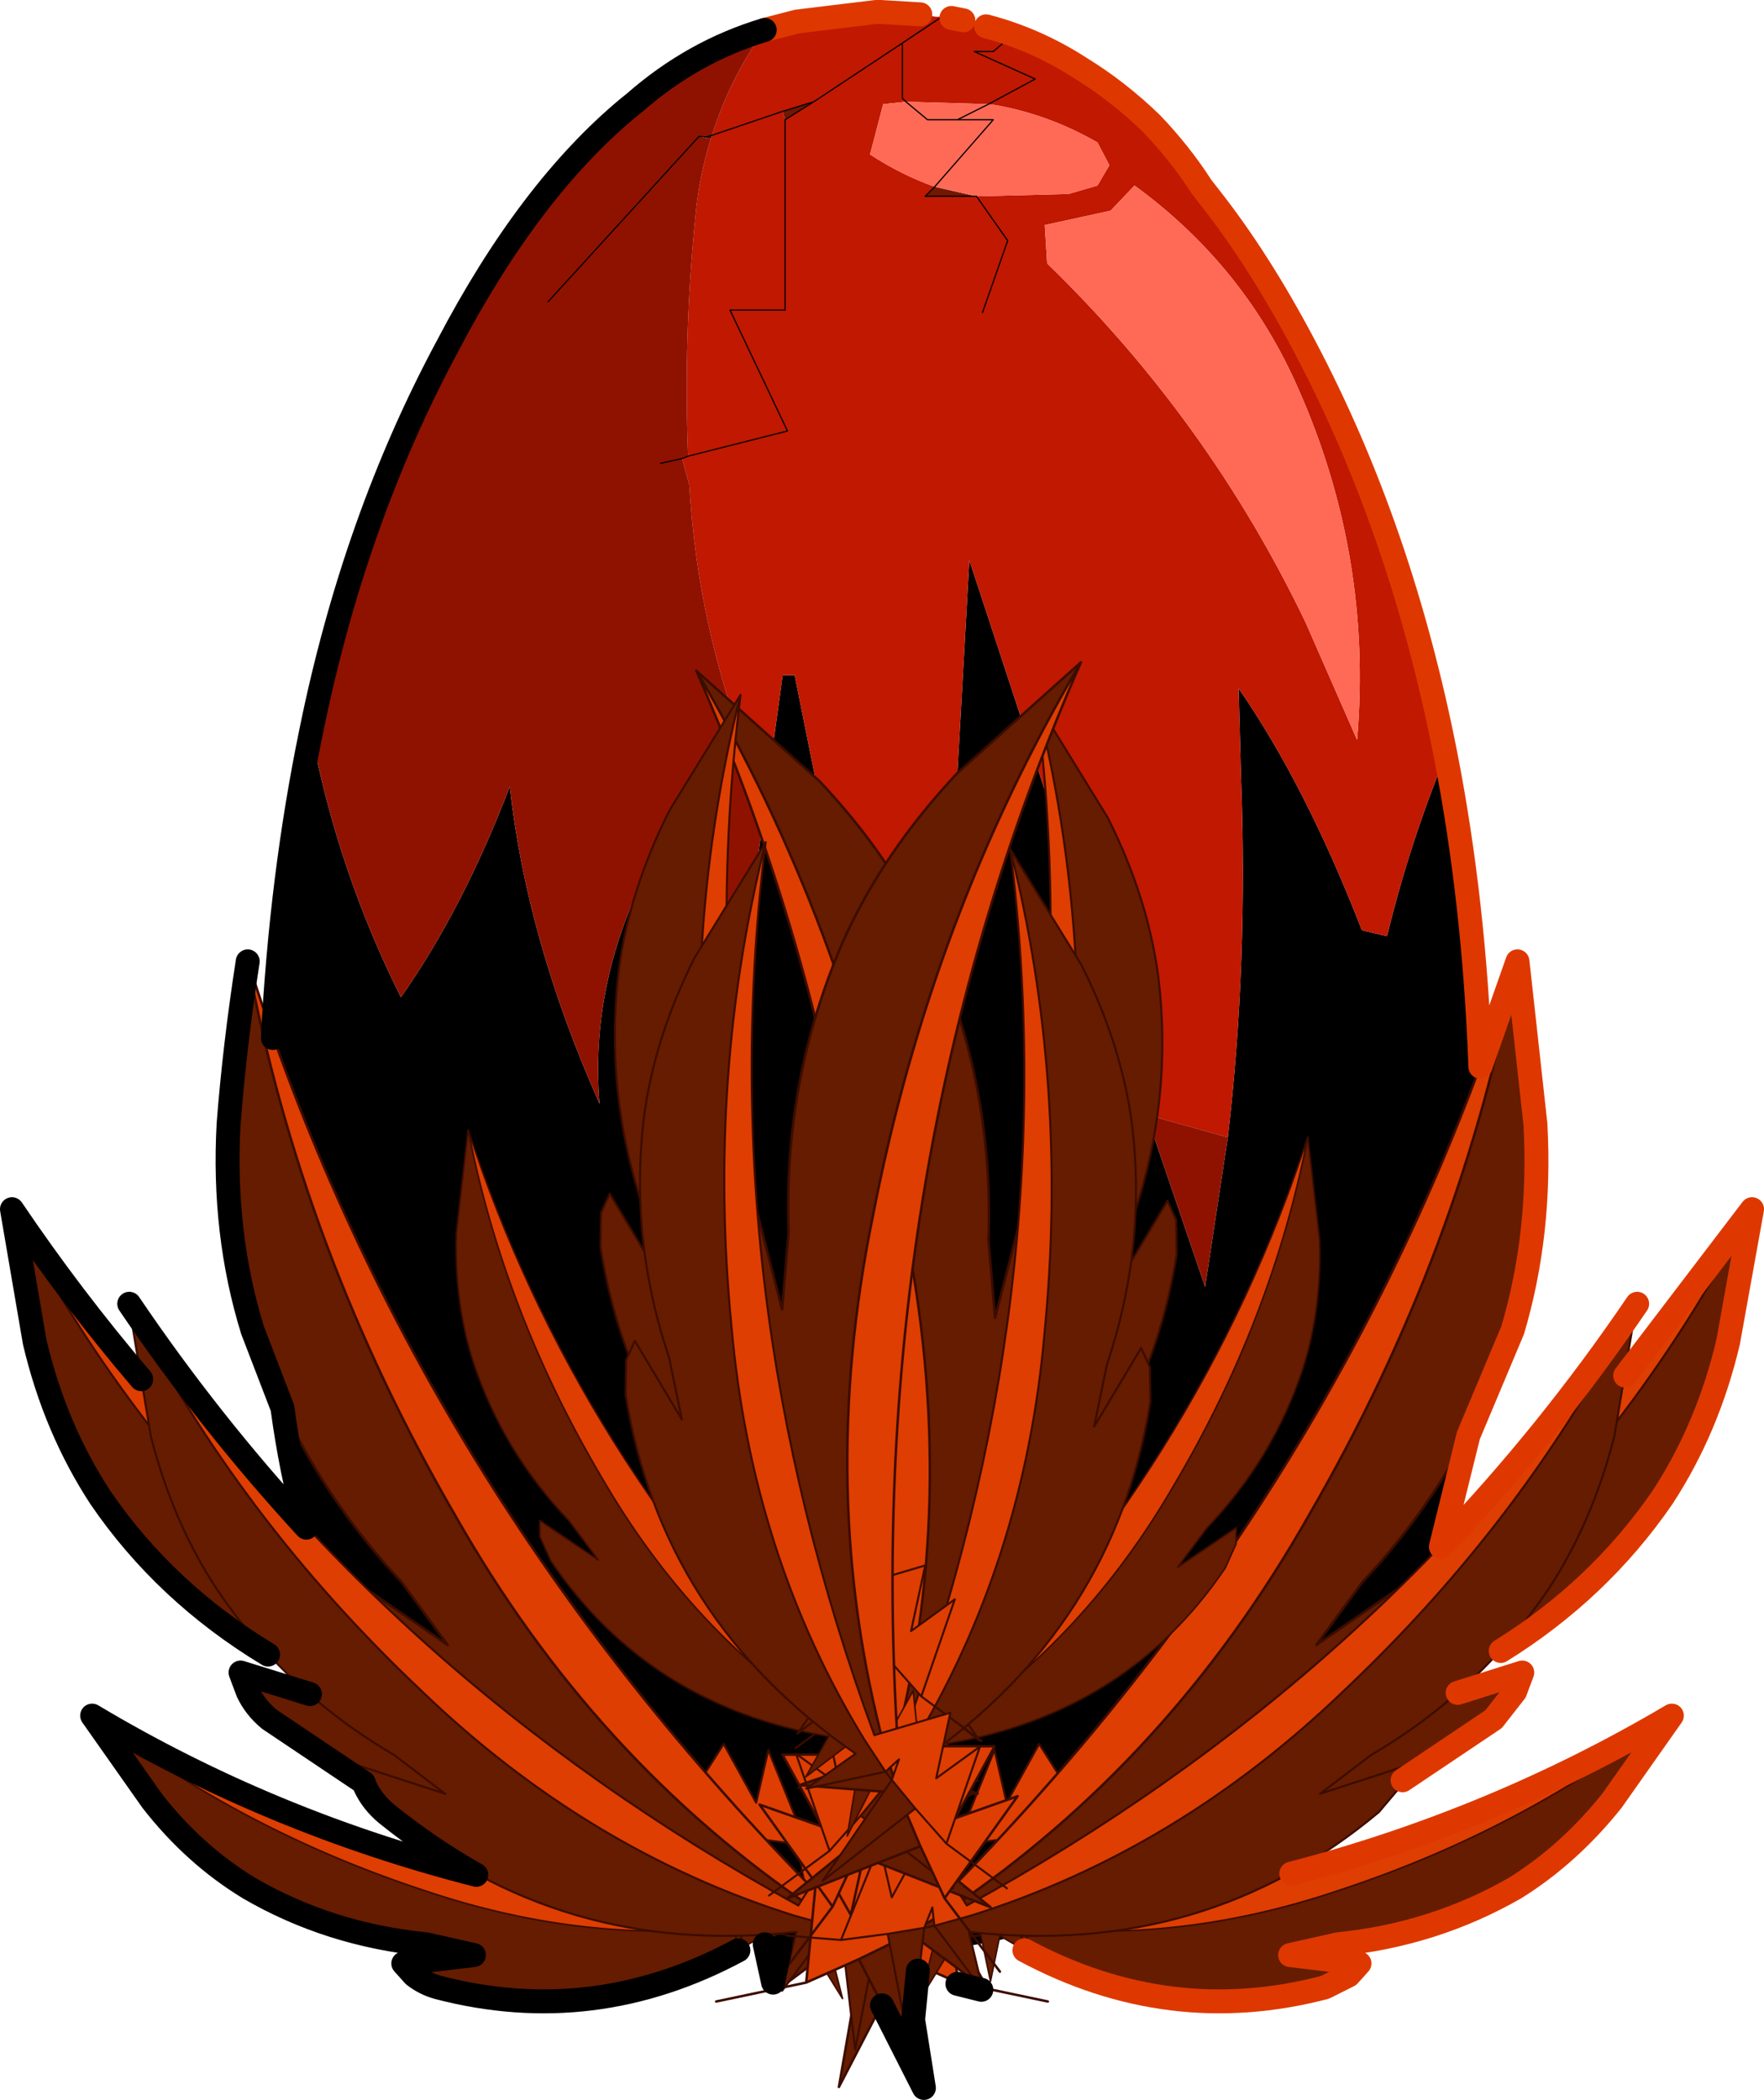
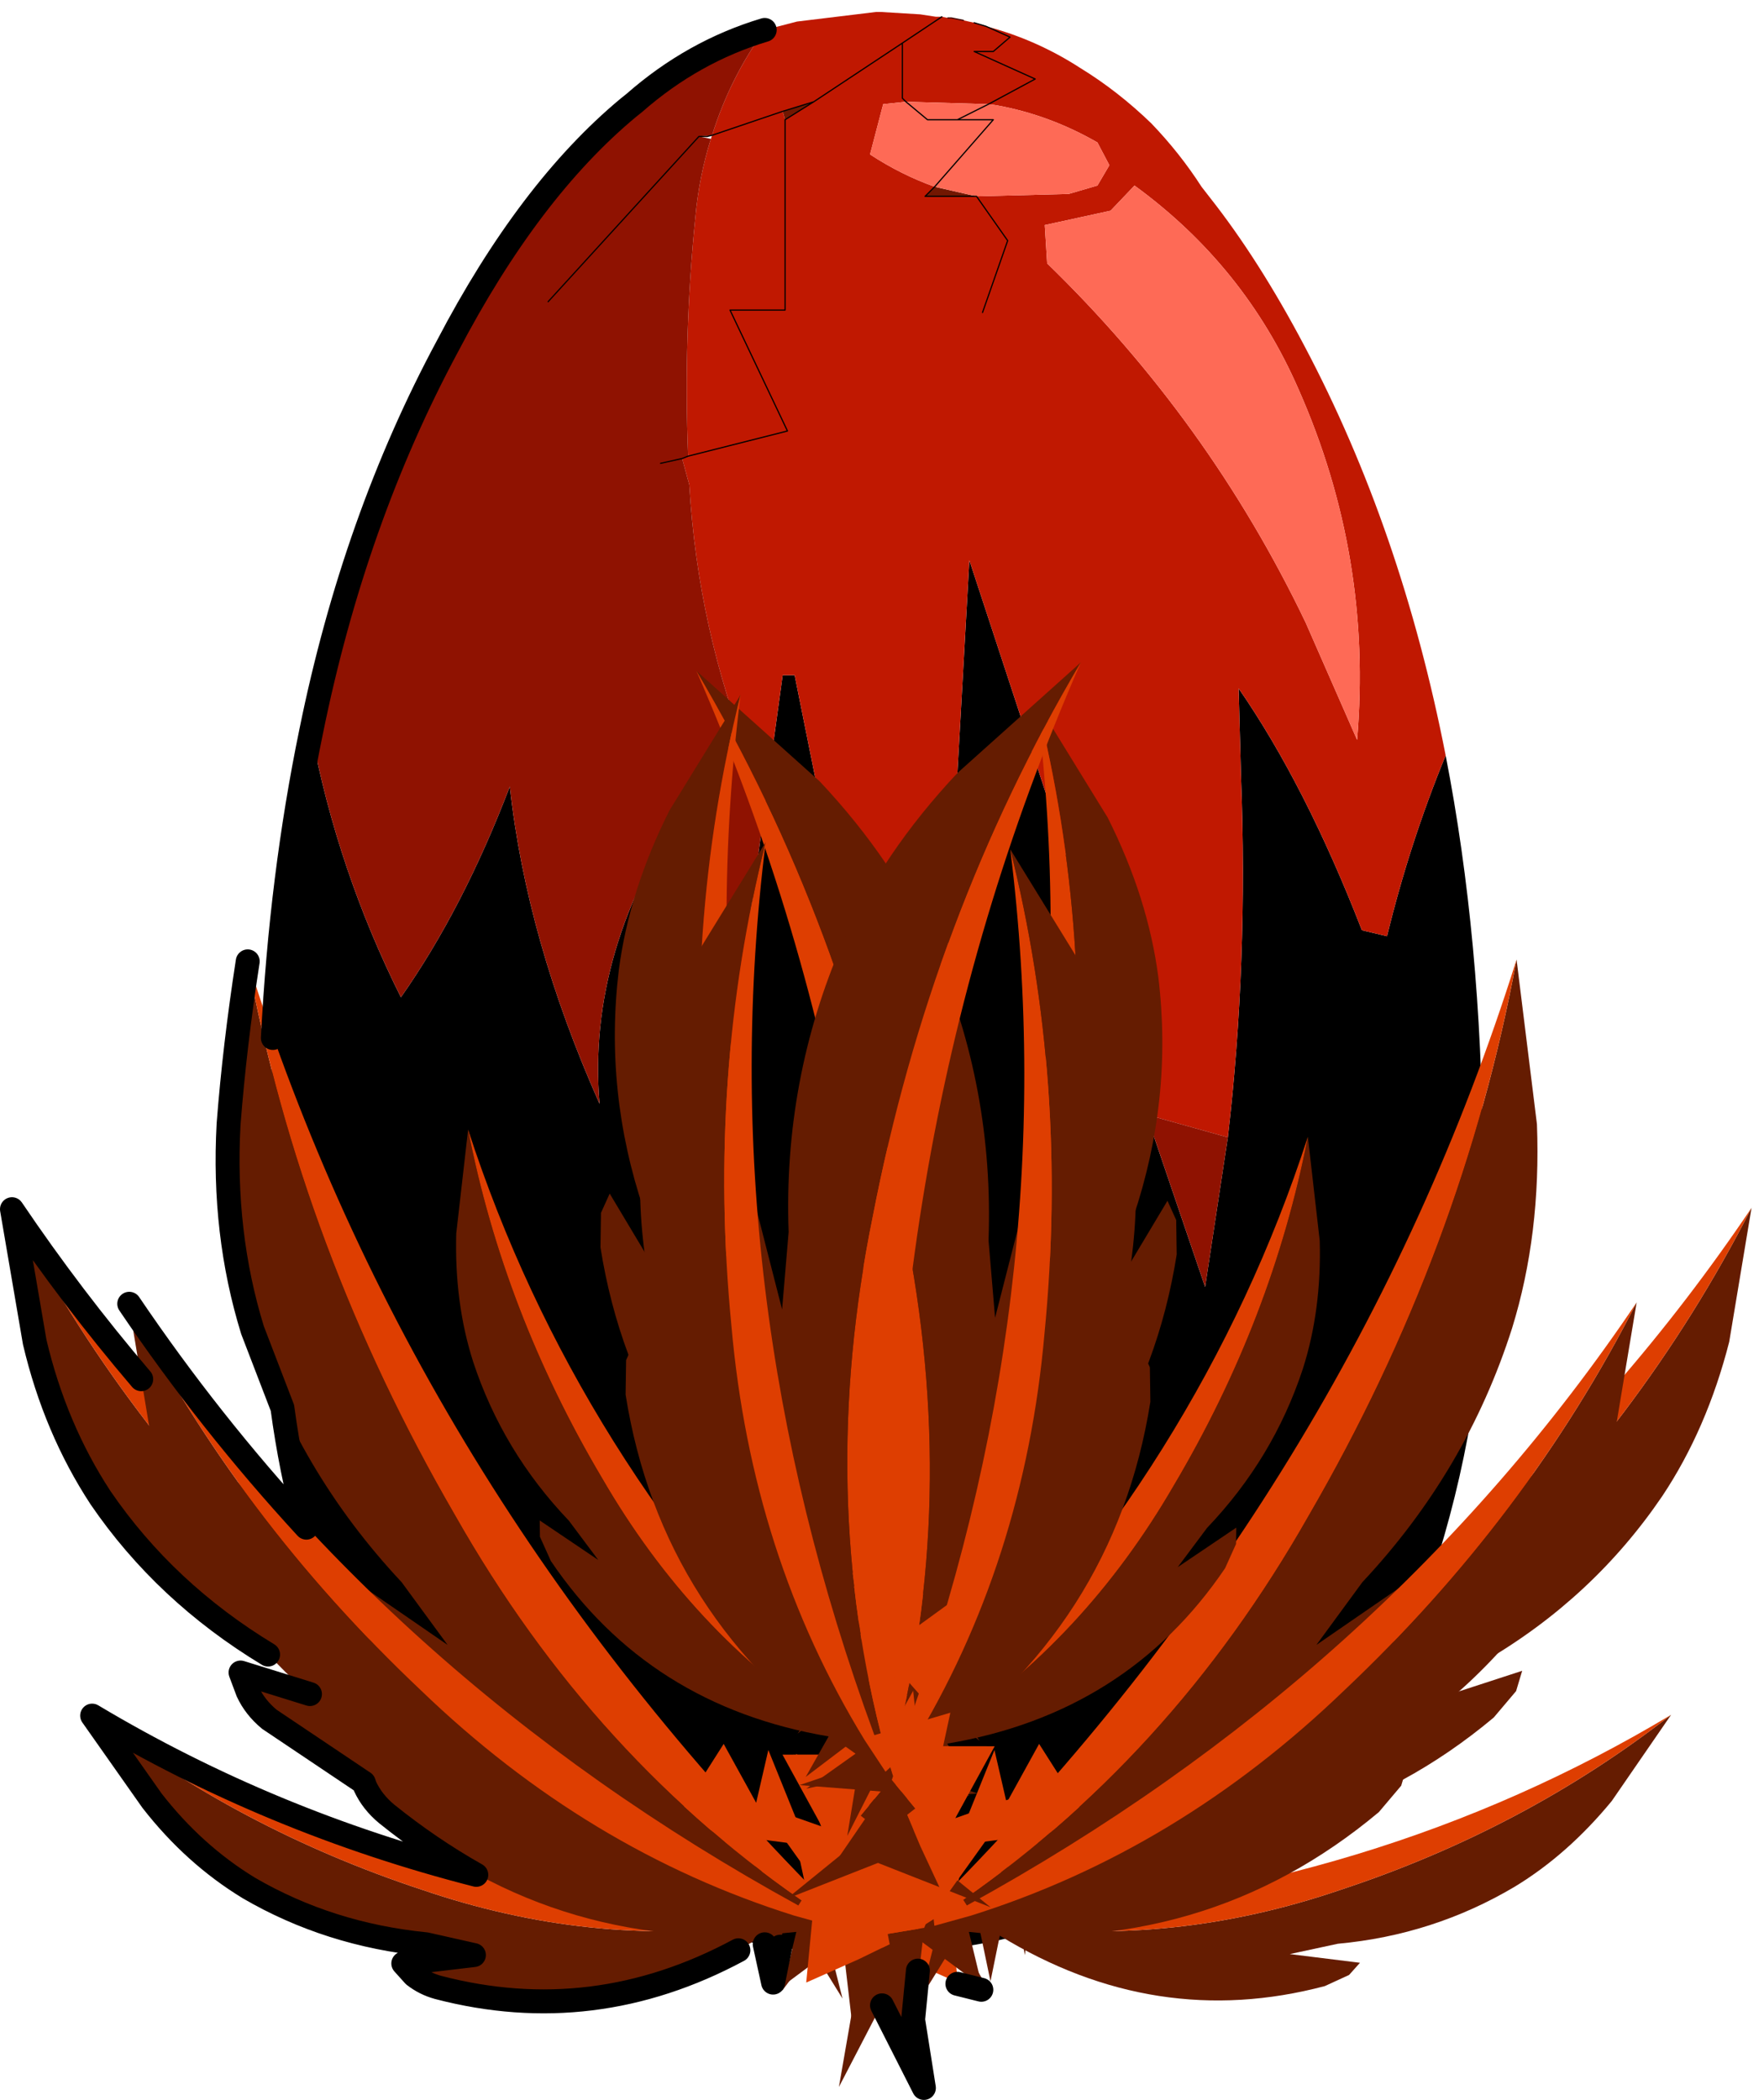
<svg xmlns="http://www.w3.org/2000/svg" xmlns:xlink="http://www.w3.org/1999/xlink" version="1.1" viewBox="0 0 73.7 87.7">
  <g transform="translate(-238.15 -153)">
    <use transform="translate(249.45,153.5)" width="50.65" height="81.1" xlink:href="#d" />
    <use transform="matrix(-1.183 .554 -.554 -1.183 277.55 234.5)" width="21.45" height="18.4" xlink:href="#a" />
    <use transform="matrix(-1.696,0,0,-1.696,275,234.65)" width="21.45" height="18.4" xlink:href="#a" />
    <use transform="matrix(-1.986 -.589 .589 -1.986 280.25 242.25)" width="21.45" height="18.4" xlink:href="#a" />
    <use transform="matrix(-1.696,0,0,-1.696,279.9,238.6)" width="21.45" height="18.4" xlink:href="#a" />
    <use transform="matrix(1.183 .554 .554 -1.183 272.4 234.5)" width="21.45" height="18.4" xlink:href="#a" />
    <use transform="matrix(1.696,0,0,-1.696,274.95,234.65)" width="21.45" height="18.4" xlink:href="#a" />
    <use transform="matrix(1.986 -.589 -.589 -1.986 269.75 242.25)" width="21.45" height="18.4" xlink:href="#a" />
    <use transform="matrix(1.696,0,0,-1.696,270.15,238.6)" width="21.45" height="18.4" xlink:href="#a" />
    <use transform="matrix(1.254 -.359 -.359 -1.254 272.5 231.25)" width="21.45" height="18.4" xlink:href="#a" />
    <use transform="matrix(1.276,-1.112,-1.112,-1.276,274.55,229.65)" width="21.45" height="18.4" xlink:href="#a" />
    <use transform="matrix(1.108,-1.746,-1.746,-1.108,275.6,238.85)" width="21.45" height="18.4" xlink:href="#a" />
    <use transform="matrix(1.276,-1.112,-1.112,-1.276,273.45,235.8)" width="21.45" height="18.4" xlink:href="#a" />
    <use transform="matrix(-1.254 -.359 .359 -1.254 278 230.95)" width="21.45" height="18.4" xlink:href="#a" />
    <use transform="matrix(-1.276,-1.112,1.112,-1.276,276,229.35)" width="21.45" height="18.4" xlink:href="#a" />
    <use transform="matrix(-1.108,-1.746,1.746,-1.108,274.95,238.5)" width="21.45" height="18.4" xlink:href="#a" />
    <use transform="matrix(-1.276,-1.112,1.112,-1.276,277.05,235.5)" width="21.45" height="18.4" xlink:href="#a" />
    <use transform="translate(238.15,153)" width="73.7" height="87.7" xlink:href="#b" />
  </g>
  <defs>
    <g id="d" transform="translate(-249.45,-153.5)">
      <path d="m298.55 184.55q1.5 7.7 1.55 16.65l-0.05 1.55-0.05 1.95q0.1 3.45-0.25 6.65-0.5 3.35-1.5 6.6-0.9 2.6-2.6 5.05l-3.75 4.35q-7.25 7.2-17.4 7.25-10.2-0.05-17.45-7.25l-2.5-2.95q-2.15-3-3.25-6.45-0.95-2.95-1.35-6.25-0.4-3.6-0.45-7.4l-0.05-3v-0.1q0-9.5 1.7-17.65 1.1 5.8 3.75 11.1 2.6-3.7 4.55-8.8 0.7 6.4 3.75 13.25-0.55-6.45 3.75-12.7-0.3 6.7 1.35 13.85l1.85-13.95 0.7-5.1h0.5l2 9.95 1.5 7.3 1.4-4.4 0.55-1.6q-0.1 0.7 0.1 2.15l0.5 3 0.05 0.15 1.2-21.35 5.7 17.35q0.05-2.75 0.4-5.55l0.1 3.7-0.15 2.9-0.35 1.35h0.55l1.15 3.4 2.45 7.2 0.95-6.25q0.85-7.3 0.55-15.05l-0.1-3.7q2.8 4.05 5.15 10.1l1.05 0.25q0.95-3.9 2.45-7.55" fill-rule="evenodd" />
      <path d="m277.2 160.8 1.75 0.4h-2.15l0.4-0.4m-6.35-3.15 1.3-0.4-1.2 0.75-0.1-0.35" fill="#721701" fill-rule="evenodd" />
-       <path d="m267.35 158.7h0.35l0.2-0.05-0.05 0.15-0.5-0.1" fill="#4f0a00" fill-rule="evenodd" />
      <path d="m279.35 154.1q2.1 0.55 3.95 1.75 1.55 0.95 2.95 2.3 1.2 1.25 2.1 2.65l0.35 0.45q2.05 2.6 3.95 6.2 4.05 7.65 5.9 17.1-1.5 3.65-2.45 7.55l-1.05-0.25q-2.35-6.05-5.15-10.1l0.1 3.7q0.3 7.75-0.55 15.05l-3.4-0.95-1.15-3.4h-0.55l0.35-1.35 0.15-2.9-0.1-3.7q-0.35 2.8-0.4 5.55l-5.7-17.35-1.2 21.35-0.05-0.15-0.5-3q-0.2-1.45-0.1-2.15l-0.55 1.6-2.9-2.9-2-9.95h-0.5l-0.7 5.1-0.65-1.5q-2.2-5.55-2.55-11.55l-0.3-1.1 0.25-0.1 4.15-1.05-2.4-5.05h2.3v-7.95 7.95h-2.3l2.4 5.05-4.15 1.05q-0.2-5 0.3-9.95 0.15-1.7 0.65-3.3l0.05-0.15q0.75-2.4 2.2-4.4l1.35-0.35 3.3-0.4h0.2l1.65 0.1 0.65 0.1h0.25l0.25 0.05h0.15l0.5 0.1 0.45 0.1 0.5 0.15 1 0.45-0.7 0.6h-0.8l2.55 1.15-1.95 1.05 1.95-1.05-2.55-1.15h0.8l0.7-0.6-1-0.45m-0.4 7.1 3.85-0.1 1.2-0.35 0.5-0.85-0.5-0.95q-2-1.15-4.2-1.55l-0.35-0.05-3.45-0.1-0.15-0.15v-2.3l1.65-1.1-1.65 1.1v2.3l0.15 0.15-0.95 0.1-0.55 2.1q1.3 0.85 2.7 1.35l-0.4 0.4h2.15l1.3 1.85-1.05 3 1.05-3-1.3-1.85m2.95 2.8q6.75 6.55 10.8 15l2.15 4.9q0.65-7.65-2.45-14.65-2.25-5.15-6.85-8.5l-1 1.05-2.75 0.6 0.1 1.6m-10.95-6 1.2-0.75-1.3 0.4 0.1 0.35m-0.1-0.35-2.95 1 2.95-1m1.3-0.4 3.7-2.45-3.7 2.45" fill="#c01801" fill-rule="evenodd" />
      <path d="m279.45 157.35 0.35 0.05q2.2 0.4 4.2 1.55l0.5 0.95-0.5 0.85-1.2 0.35-3.85 0.1-1.75-0.4q-1.4-0.5-2.7-1.35l0.55-2.1 0.95-0.1 3.45 0.1-1.3 0.65h1.5l-2.45 2.8 2.45-2.8h-1.5l1.3-0.65m-1.3 0.65h-1.25l-0.9-0.75 0.9 0.75h1.25m3.75 6-0.1-1.6 2.75-0.6 1-1.05q4.6 3.35 6.85 8.5 3.1 7 2.45 14.65l-2.15-4.9q-4.05-8.45-10.8-15" fill="#fe6a56" fill-rule="evenodd" />
      <path d="m267.9 158.65-0.2 0.05h-0.35l0.55-0.05" fill="#b41701" fill-rule="evenodd" />
      <path d="m251.15 183.55q1.8-8.85 5.7-16.1 3.4-6.5 7.55-9.95l0.25-0.2q2.45-2.15 5.45-3.05-1.45 2-2.2 4.4l-0.55 0.05 0.5 0.1q-0.5 1.6-0.65 3.3-0.5 4.95-0.3 9.95l-0.25 0.1 0.3 1.1q0.35 6 2.55 11.55l0.65 1.5-1.85 13.95q-1.65-7.15-1.35-13.85-4.3 6.25-3.75 12.7-3.05-6.85-3.75-13.25-1.95 5.1-4.55 8.8-2.65-5.3-3.75-11.1m25.1 10.5-1.4 4.4-1.5-7.3 2.9 2.9m9.8 5.5 3.4 0.95-0.95 6.25-2.45-7.2m-25-33.95 6.3-6.9-6.3 6.9m4.7 6.75 0.9-0.2-0.9 0.2" fill="#8f1201" fill-rule="evenodd" />
-       <path d="m264.4 157.5 0.25-0.2q2.45-2.15 5.45-3.05l1.35-0.35 3.3-0.4h0.2l1.65 0.1" fill="none" stroke="#ffe6df" stroke-linecap="round" stroke-linejoin="round" stroke-width=".05" />
      <path d="m277.75 153.75h0.15l0.5 0.1" fill="none" stroke="#420700" stroke-linecap="round" stroke-linejoin="round" stroke-width=".05" />
      <path d="m278.85 153.95 0.5 0.15 1 0.45-0.7 0.6h-0.8l2.55 1.15-1.95 1.05-1.3 0.65h1.5l-2.45 2.8m1.75 0.4 1.3 1.85-1.05 3m-1.7-12.35-1.65 1.1v2.3l0.15 0.15 0.9 0.75h1.25m0.8 3.2h-2.15l0.4-0.4m-6.25-2.8 1.2-0.75-1.3 0.4m0.1 0.35v7.95h-2.3l2.4 5.05-4.15 1.05-0.25 0.1-0.9 0.2m2.15-13.7 2.95-1m-3.5 1.05h0.35l0.2-0.05m-0.55 0.05-6.3 6.9m14.8-10.8-3.7 2.45" fill="none" stroke="#000" stroke-linecap="round" stroke-linejoin="round" stroke-width=".05" />
    </g>
    <g id="a">
      <use width="21.45" height="18.4" xlink:href="#c" />
    </g>
    <g id="c">
      <path d="m4.15 3.05 1.2-1.6-0.35 1.45q5.8-0.65 10.1 2.95l0.55 0.65 0.15 0.5-2.15-0.7 1.25 0.95q2.65 1.55 4.35 4.05 1.1 1.65 1.65 3.8l0.55 3.3q-2.7-5.3-7.2-9.55-4.1-3.95-9.2-5.55l-0.9-0.25m-1.15-0.2 0.55-2.85 0.35 3-0.9-0.15" fill="#651c01" fill-rule="evenodd" />
      <path d="M 21.45,18.4 Q 15.25,9.2 4.95,3.55 L 3.9,5.2 3.1,3.75 2.8,5.05 1.85,2.7 3,2.85 3.9,3 4.1,3.5 4.15,3.05 5.05,3.3 q 5.1,1.6 9.2,5.55 4.5,4.25 7.2,9.55" fill="#de3e01" fill-rule="evenodd" />
-       <path d="M 4.15,3.05 5.35,1.45 5,2.9 Q 10.8,2.25 15.1,5.85 L 15.65,6.5 15.8,7 13.65,6.3 14.9,7.25 q 2.65,1.55 4.35,4.05 1.1,1.65 1.65,3.8 l 0.55,3.3 Q 15.25,9.2 4.95,3.55 L 3.9,5.2 3.1,3.75 2.8,5.05 1.85,2.7 0,2.85 m 3,0 L 3.55,0 3.9,3 4.15,3.05 5.05,3.3 q 5.1,1.6 9.2,5.55 4.5,4.25 7.2,9.55 M 3.9,3 3,2.85 1.85,2.7 M 4.15,3.05 4.1,3.5 3.9,3" fill="none" stroke="#3c0c00" stroke-linecap="round" stroke-linejoin="round" stroke-width=".05" />
    </g>
    <g id="b" transform="translate(-238.15,-153)">
-       <path d="m270.1 154.25 1.35-0.35 3.3-0.4h0.2l1.65 0.1m1.3 0.15 0.5 0.1m0.95 0.25q2.1 0.55 3.95 1.75 1.55 0.95 2.95 2.3 1.2 1.25 2.1 2.65l0.35 0.45q2.05 2.6 3.95 6.2 4.05 7.65 5.9 17.1 1.2 6.15 1.45 13l1.55-4.4 0.75 6.8q0.25 4.55-0.95 8.6l-1.85 4.4-1.15 4.65q4.5-4.7 8.2-10.15m-5.7 14.5q4.1-2.55 6.75-6.4 1.9-2.9 2.75-6.5l1-5.55-5.3 6.95m-9.3 16.9 3.8-2.55 0.9-1.15 0.3-0.8-2.7 0.85m-18.1 10.75q6.05 3.25 12.55 1.55l1-0.5 0.45-0.5-2.9-0.35 2-0.45q4-0.4 7.4-2.35 2.25-1.4 4.05-3.65l2.5-3.55q-7.45 4.4-15.9 6.6" fill="none" stroke="#de3800" stroke-linecap="round" stroke-linejoin="round" />
      <path d="m278.15 235.85 1 0.25m-4.15 0.65 1.75 3.45-0.45-2.85 0.2-2.05m-32.95-27.85q3.35 4.95 7.4 9.35-0.65-2.4-1-5l-1.25-3.25q-1.25-4.05-1-8.6 0.25-3.25 0.8-6.8m1.05 3.2q0.35-6.75 1.6-12.8 1.8-8.85 5.7-16.1 3.4-6.5 7.55-9.95l0.25-0.2q2.45-2.15 5.45-3.05m-20.75 67.85q-4.3-2.6-7-6.55-1.9-2.9-2.75-6.5l-0.95-5.55q2.5 3.7 5.4 7.1m24.95 23.85q-6.05 3.25-12.55 1.55-0.55-0.15-1-0.5l-0.45-0.5 2.95-0.35-2-0.45q-4.05-0.4-7.4-2.35-2.3-1.4-4.05-3.65l-2.5-3.55q7.45 4.45 16.05 6.65-1.95-1.1-3.75-2.55-0.6-0.5-0.9-1.15l-0.05-0.15-3.95-2.65q-0.6-0.5-0.9-1.15l-0.3-0.8 2.9 0.9m19.65 10.55-0.3 1.5-0.35-1.6" fill="none" stroke="#000" stroke-linecap="round" stroke-linejoin="round" />
    </g>
  </defs>
</svg>